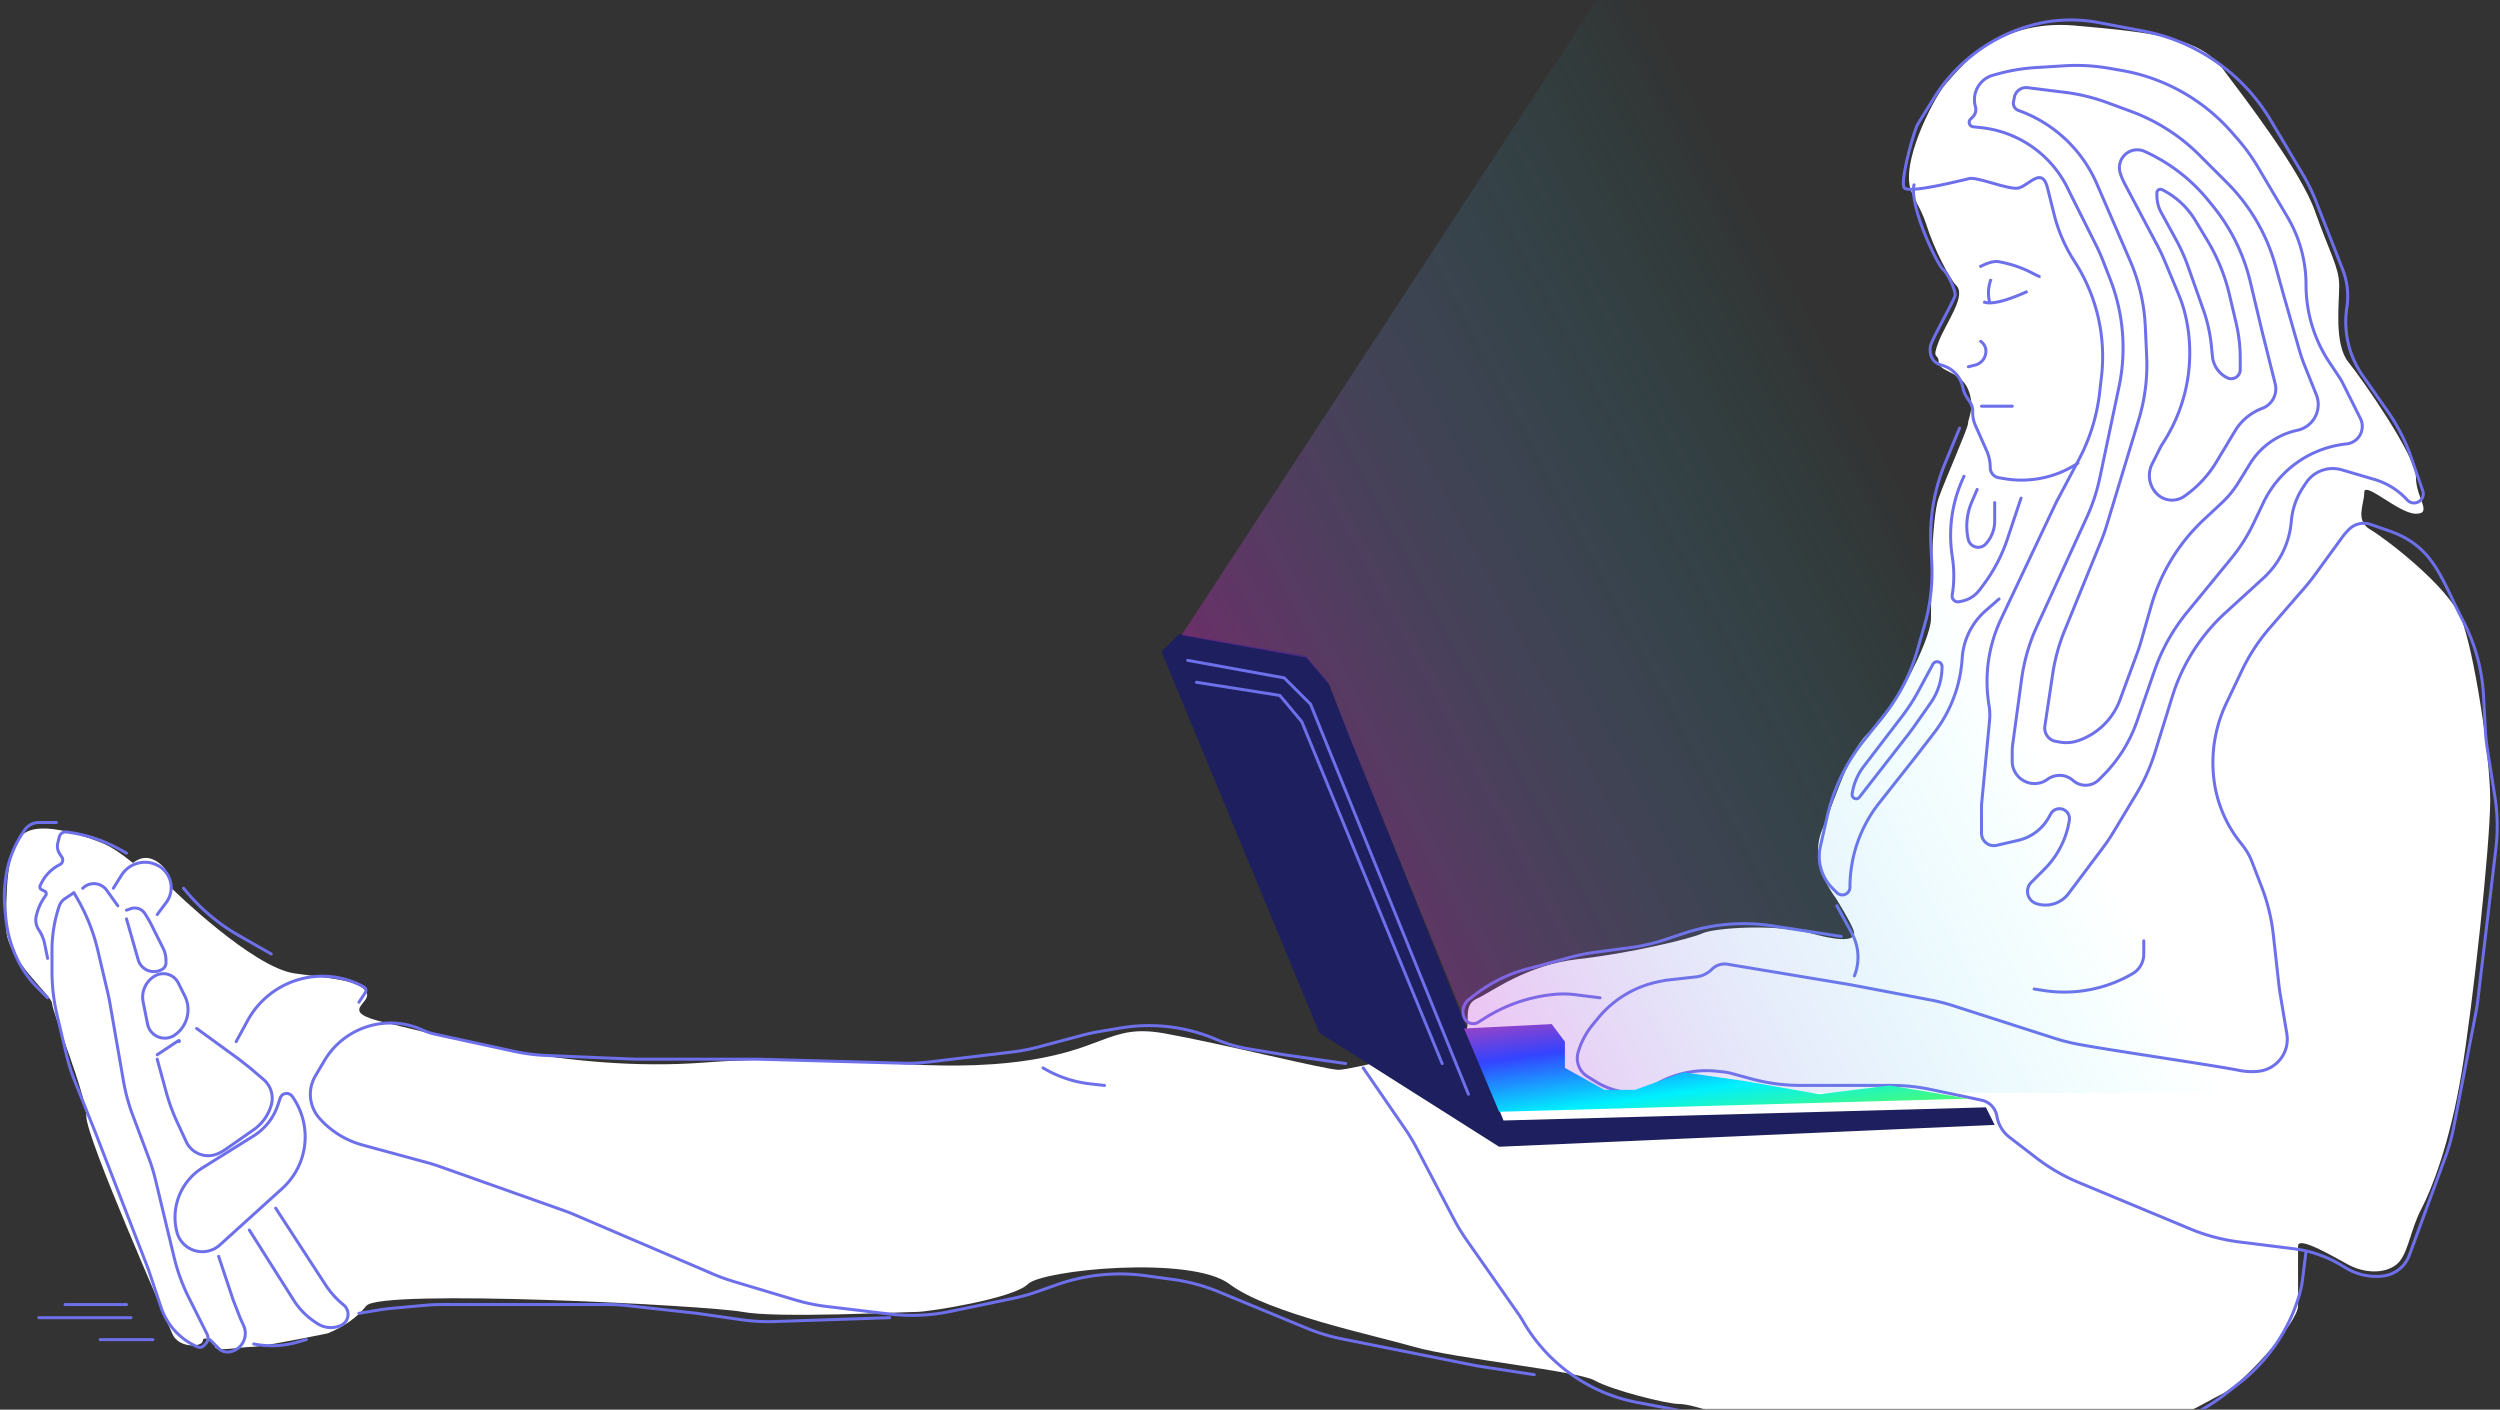
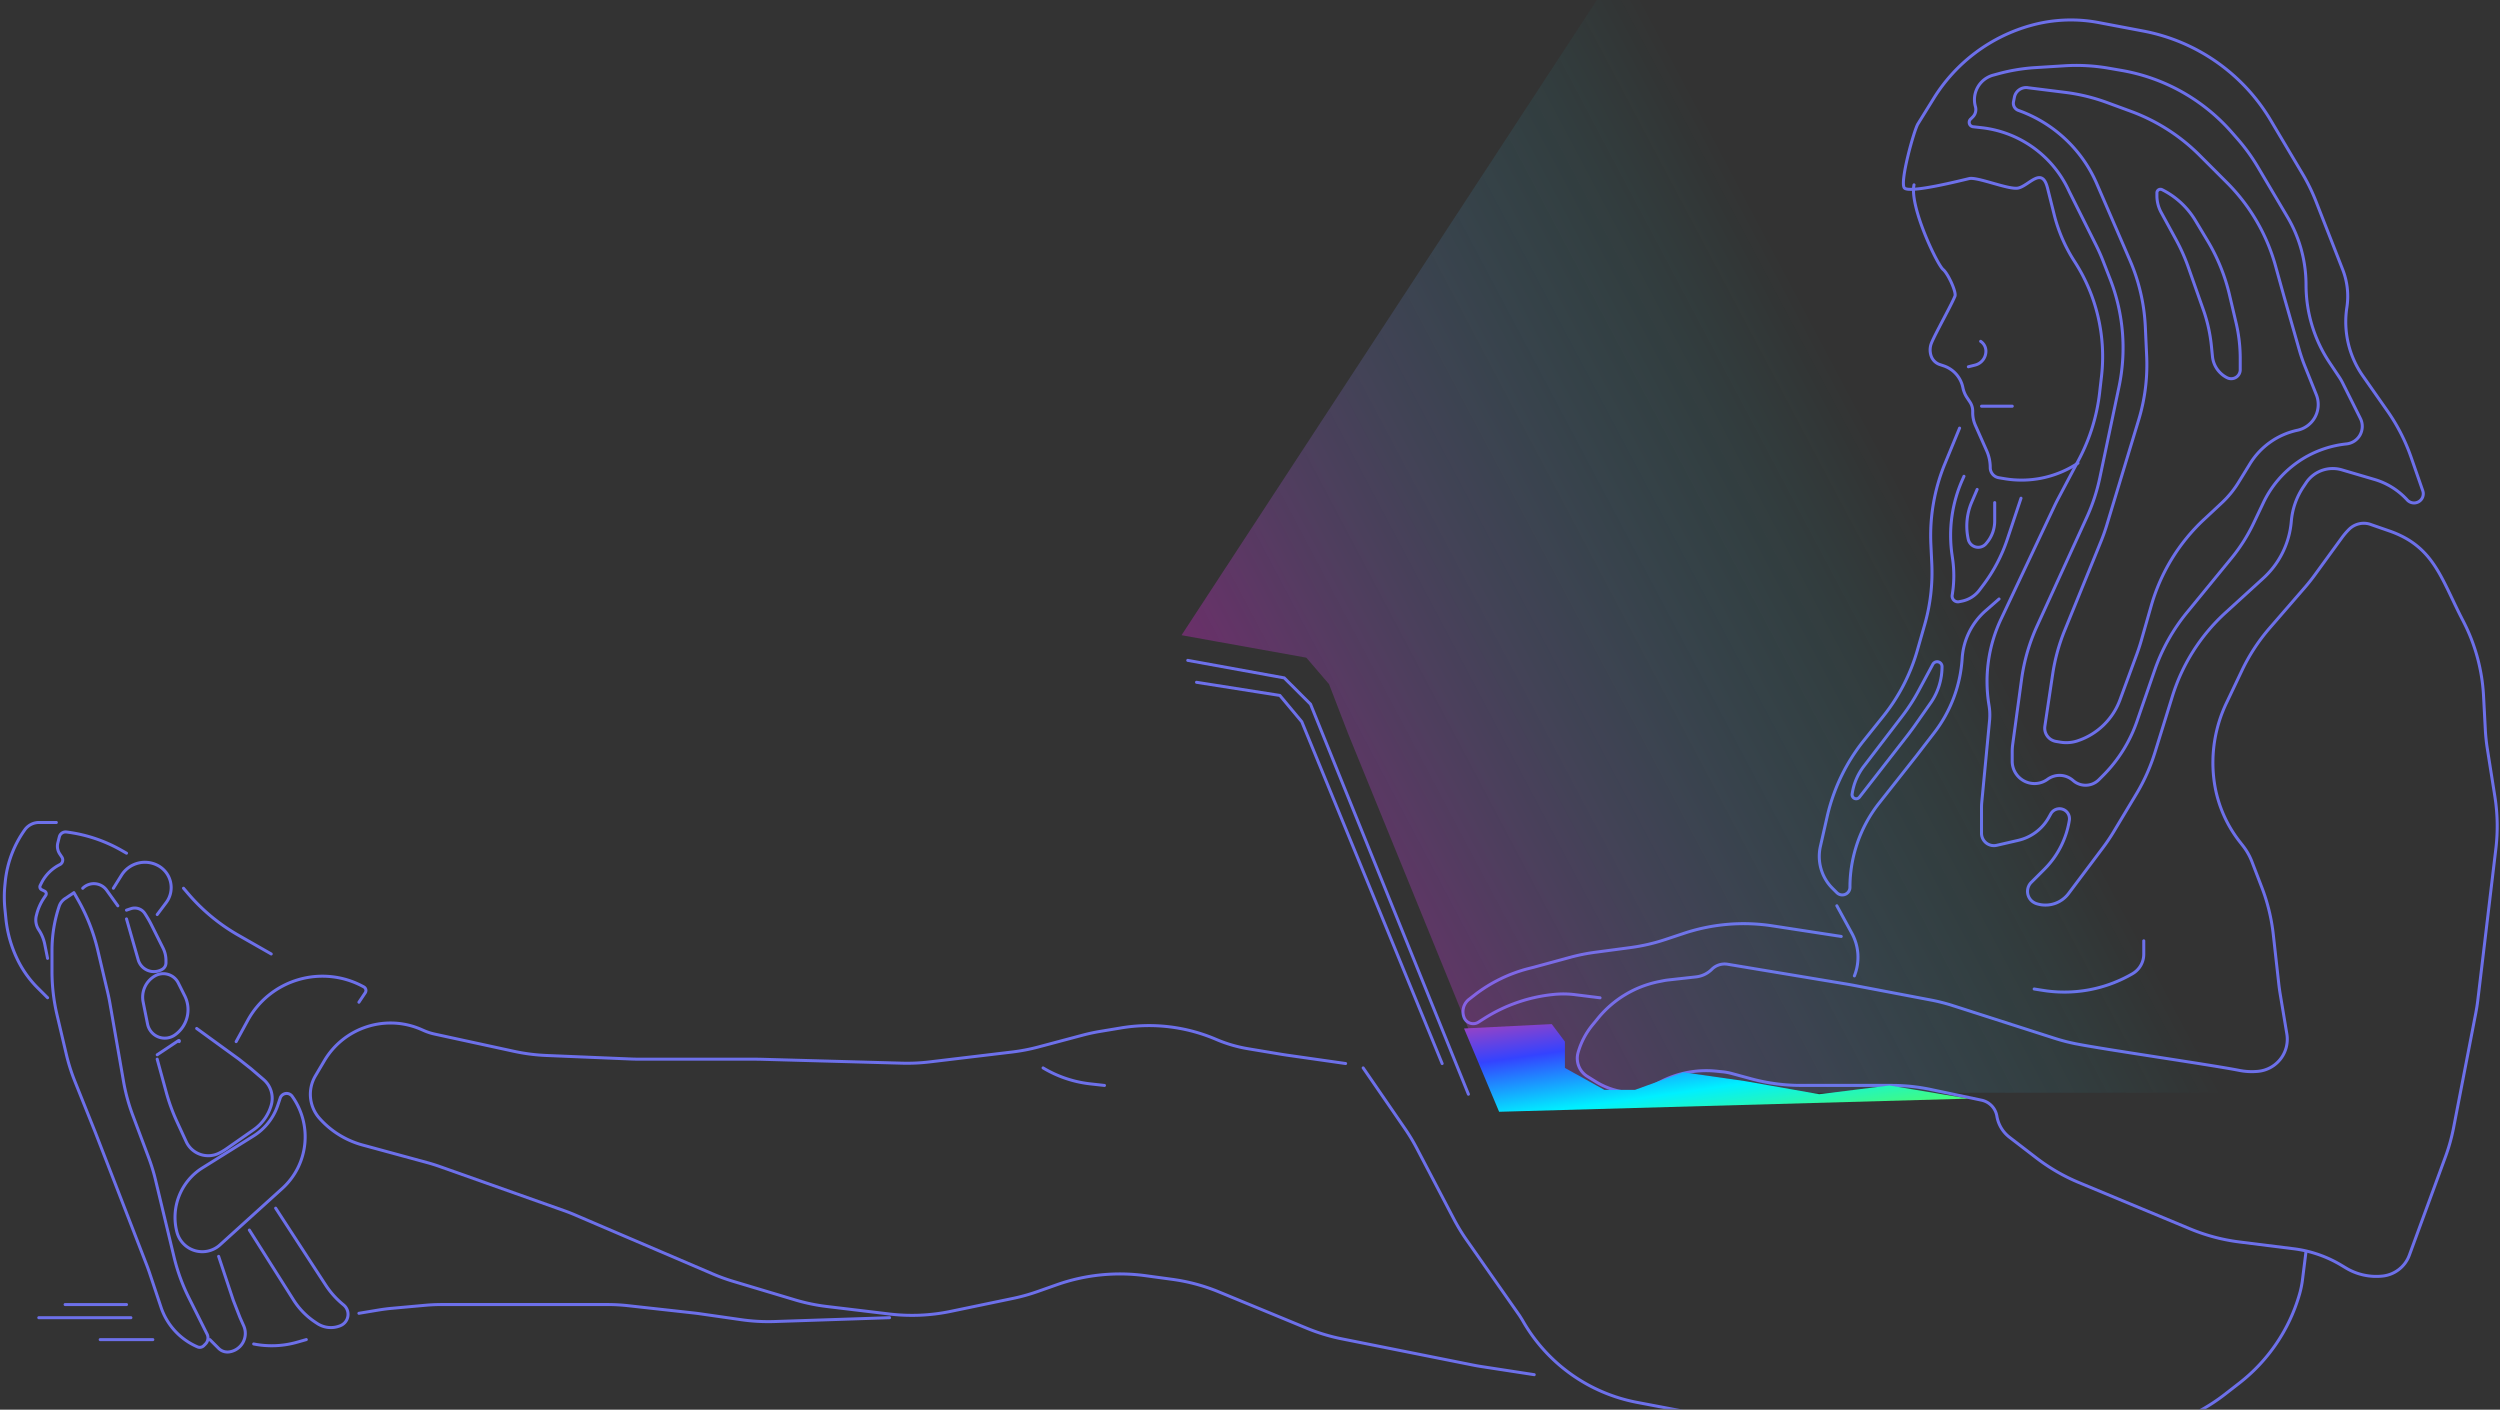
<svg xmlns="http://www.w3.org/2000/svg" xmlns:xlink="http://www.w3.org/1999/xlink" width="830" height="468">
  <rect width="100%" height="100%" fill="#333333" stroke="none" />
  <style>.B{stroke-linecap:round}.C{stroke:#6d70ea}.D{stroke-linejoin:round}</style>
  <defs>
    <path id="A" d="M0 0h1345v618H0z" />
    <path id="B" d="M.068 163.744l2.912-5.82 160.153 4.364L221.37 16.8l7.28-8.73L270.872.796l5.823 5.82L224.28 133.19l-59.692 37.827z" />
    <linearGradient x1="48.095%" y1="44.602%" x2="40.119%" y2="107.622%" id="C">
      <stop stop-color="#00fff9" stop-opacity="0" offset="0%" />
      <stop stop-color="#f0c" stop-opacity=".402" offset="100%" />
    </linearGradient>
    <linearGradient x1="107.268%" y1="-30.014%" x2="0%" y2="100%" id="D">
      <stop stop-color="#f3438f" offset="0%" />
      <stop stop-color="#3443ff" offset="37.922%" />
      <stop stop-color="#00f0ff" offset="68.393%" />
      <stop stop-color="#5cff4d" offset="100%" />
    </linearGradient>
  </defs>
  <g transform="translate(-504 -150)" fill="none" fill-rule="evenodd">
    <mask id="E" fill="#fff">
      <use xlink:href="#A" />
    </mask>
    <g mask="url(#E)">
      <g transform="matrix(-1 0 0 1 1405 156)">
-         <path d="M266.995 55.555c1.952-10.435-9.054-30.685-12.128-33.833-3.484-3.57-15.586-21.626-42.734-19.233s-41.447 4.16-49.025 14.286-26.027 34.086-30.73 47.474-7.992 18.455-7.992 24.55 1.736 19.502-3.055 25.424-22.418 31.25-22.418 38.2-5.684 12.14 0 12.14 17.157-11.094 17.157-7.06 3.194 9.24-2.033 12.33-25.962 18.973-30.174 29.584-9.613 45.304-9.613 60.15 5.8 68.594 9.613 91.185 9.63 37.74 13.34 44.8 4.306 15.243 8.257 18.333 10.586 2.843 15.87 0 16.72-9.616 16.72-6.23v19.887c0 5.404 17.794 25.47 25.057 29.16s12.958 7.67 24.57 11 53.005 12.824 69.667 8.522 22.46 11.722 38.534 7.617 20.07-6.72 23.677-12.812 19.655-10.91 23.95-10.91 22.582-4.67 28.095-7.815 46.634-7.3 59.86-11.14 48.53-11.157 61.326-20.833 62.327-4.745 66.965 0 32.867 9.23 37 9.23 46.222 2.165 57.644 0 120.44-7.768 125-2.02c3.033 3.832 7.316 6.884 12.85 9.157 14.687 2.977 23.09 4.465 25.208 4.465 3.178 0 12.11 1.715 12.11 0s4.12-3.962 4.12-1.98 8.066 2.705 10.164-2.484 28.48-64.77 28.48-71.996 11.373-34.743 11.373-37.53 15.244-14.64 15.244-25.084.26-27.088-6.013-31.44-21.485 1.487-25.754 3.204c-2.846 1.144-6.274 3.362-10.285 6.652-2.84-2.23-5.724-2.23-8.652 0-4.392 3.345-4.392 8.572-4.392 8.572s-26.73 26.205-40.735 28.108-21.46 2.4-23.713 6.194 10.1 6.383-6.45 10.156-60.326 16.682-105.62 13.245-70.532 3.438-101.864 0-32.087-13.06-50.903-9.722-53.854 12.13-57.95 12.13-40.414-8.61-42.192-12.13 1.15-9.324-3.727-11.5-16.396-11.2-33.558-13.12-37.614-6.802-41.36-8.575-24.072-3.267-36.006 0-14.355 1.773-14.355 0c0-1.182 1.97-4.985 5.91-11.41 6.102-8.332 7.627-16.123 4.576-23.374-4.576-10.876-9.715-28.203-16.074-32.382s-19.91-30.047-19.91-37.272-.072-33.217-2.55-40.104-9.76-23.155-9.76-24.81-2.494-5.272 0-11.278 9.76-5.815 9.76-9 2.477-.424 0-6.803-9.27-15.192-5.873-18.62c2.077-2.097 7.24-11.594 10.068-20.524 1.797-5.67 4.628-8.614 5.456-12.72z" fill="#fff" />
        <g class="C D">
          <path d="M230.94 56.43c3.006.693 13.546-3.77 16.276-3.142 2.494.575 19.686 4.95 21.497 3.142 1.707-1.707-3.177-19.223-4.448-21.275l-5.277-8.52a55.39 55.39 0 0 0-32.524-24.267 49.43 49.43 0 0 0-22.177-.88L189.468 4.3c-17.713 3.348-33.132 14.14-42.336 29.63l-10.57 17.788c-1.743 2.93-3.24 6-4.485 9.174l-8.842 22.58c-1.568 4.005-2.05 8.35-1.395 12.6 1.228 7.975-.67 16.115-5.3 22.725l-8.166 11.657c-3.32 4.74-5.967 9.913-7.87 15.375l-3.86 11.092c-.478 1.372.077 2.89 1.327 3.633s2.85.503 3.828-.57a23.76 23.76 0 0 1 10.875-6.807l10.85-3.19a10.64 10.64 0 0 1 11.851 4.301l.94 1.407c2.265 3.397 3.632 7.312 3.97 11.38a28.78 28.78 0 0 0 9.286 18.872l12.553 11.453a62.77 62.77 0 0 1 17.638 27.75l5.812 18.712c1.488 4.792 3.545 9.388 6.128 13.69l7.548 12.57c1.11 1.85 2.315 3.64 3.61 5.367l11.382 15.166a9.59 9.59 0 0 0 10.698 3.339c1.407-.468 2.467-1.628 2.807-3.066a4.26 4.26 0 0 0-1.134-3.991l-4.343-4.34a29.52 29.52 0 0 1-8.292-16.272c-.25-1.587.667-3.12 2.18-3.643a3.31 3.31 0 0 1 3.968 1.502l.7 1.245c2.157 3.832 5.828 6.577 10.114 7.567l7.157 1.65c1.222.282 2.506-.008 3.488-.788a4.11 4.11 0 0 0 1.554-3.219v-8.51c0-.58-.028-1.156-.082-1.73l-2.59-27.162a19.41 19.41 0 0 1 .177-5.033 48.44 48.44 0 0 0-3.984-28.662l-17.66-37.37a61.15 61.15 0 0 0-1.285-2.567l-6.9-13.024c-3.656-6.9-6-14.42-6.886-22.175l-.624-5.405c-1.544-13.374 1.614-26.87 8.933-38.172a51.93 51.93 0 0 0 6.789-15.625l2.194-8.768c1.84-7.358 6.082-.84 9.72 0z" />
          <path d="M246.794 33.577c.4.4.536.996.35 1.53s-.666.914-1.23.977l-2.76.306c-12.66 1.406-23.66 9.328-28.996 20.884a1.08 1.08 0 0 0-.026.058l-.226.47-8.772 17.53a63.19 63.19 0 0 0-2.361 5.321l-2.36 6.066c-4.42 11.358-5.437 23.757-2.925 35.684l6.36 30.185c.956 4.536 2.41 8.95 4.34 13.167l16.536 36.148c2.558 5.6 4.28 11.525 5.11 17.616l2.944 21.57c.113.835.17 1.676.17 2.518v3.127c0 2.78-1.562 5.327-4.042 6.6s-5.46 1.027-7.7-.61c-2.51-1.823-5.93-1.71-8.31.27l-.32.266c-2.474 2.06-6.113 1.896-8.39-.38l-1.354-1.353c-5.084-5.082-8.95-11.25-11.302-18.042l-5.87-16.943a62.74 62.74 0 0 0-10.743-19.216L160.1 179.234a56.22 56.22 0 0 1-7.248-11.425l-3.308-6.94c-5.17-10.847-15.6-18.227-27.567-19.485-1.913-.2-3.606-1.327-4.53-3.013s-.962-3.717-.102-5.436l5.91-11.814c.33-.66.7-1.3 1.11-1.913l3.214-4.818c5.098-7.64 7.818-16.618 7.818-25.802 0-7.924 2.128-15.703 6.16-22.525l9.8-16.57c1.974-3.337 4.25-6.484 6.806-9.402l1.916-2.188c9.465-10.808 22.353-18.047 36.512-20.508l4.31-.748a62.79 62.79 0 0 1 14.682-.806l9.705.605c4.123.257 8.2.935 12.195 2.02l1.775.483a8.45 8.45 0 0 1 5.136 4c1.108 1.965 1.382 4.29.763 6.46-.35 1.218-.01 2.526.884 3.42l.75.748z" />
          <path d="M227.817 23.1c2.073-.26 3.993 1.125 4.402 3.17l.3 1.5c.247 1.238-.45 2.47-1.64 2.894a44.75 44.75 0 0 0-26.029 24.369l-11.006 25.432c-3.023 6.985-4.75 14.463-5.094 22.066l-.445 9.755c-.323 7.117.568 14.237 2.636 21.055l10.59 34.925a62.2 62.2 0 0 0 1.942 5.479l12.083 29.637a62.76 62.76 0 0 1 3.947 14.372l2.6 17.315c.363 2.42-1.283 4.684-3.7 5.086l-1.46.244c-1.918.32-3.886.166-5.73-.45a22.57 22.57 0 0 1-14.046-13.603l-5.628-15.27c-.54-1.466-1.026-2.953-1.456-4.456l-3.3-11.543c-3.135-10.963-9.198-20.866-17.54-28.644l-5.865-5.47c-2.14-1.996-4.003-4.27-5.538-6.763l-3.848-6.248c-3.504-5.69-9.186-9.702-15.724-11.102-2.524-.54-4.68-2.164-5.89-4.438a8.74 8.74 0 0 1-.402-7.359l3.8-9.47c.73-1.818 1.362-3.67 1.9-5.553l5.077-17.766 2.795-10.056c2.9-10.43 8.448-19.93 16.108-27.586l9.134-9.128a62.84 62.84 0 0 1 22.702-14.514l7.95-2.926a62.83 62.83 0 0 1 13.925-3.386l12.462-1.557z" />
-           <path d="M197.106 51.357c.67-2.236-.036-4.66-1.808-6.183a5.92 5.92 0 0 0-6.387-.871l-.76.357c-7.887 3.7-14.837 9.146-20.334 15.906l-1.54 1.893a62.76 62.76 0 0 0-12.355 25.045l-4.047 16.964-4.236 16.936c-.856 3.42.993 6.935 4.294 8.173 3.79 1.42 6.985 4.08 9.067 7.546l6.16 10.258a37 37 0 0 0 9.528 10.557l.927.696a7.1 7.1 0 0 0 9.272-.659 8.59 8.59 0 0 0 1.613-9.923l-2.633-5.264a17.56 17.56 0 0 0-.922-1.618l-.234-.363c-7.914-12.3-10.58-27.253-7.405-41.53.574-2.582 1.376-5.108 2.393-7.55l4.636-11.12c.742-1.78 1.565-3.523 2.47-5.226l10.846-20.474a19.57 19.57 0 0 0 1.456-3.549z" />
          <path d="M184.903 58.013c0-.407-.21-.785-.557-.998s-.78-.234-1.143-.05c-4.596 2.296-8.44 5.853-11.082 10.254l-4.018 6.692c-3.34 5.562-5.795 11.607-7.282 17.92l-2.2 9.346c-.917 3.894-1.38 7.882-1.38 11.882v3.673a3 3 0 0 0 1.423 2.552c.886.547 1.99.596 2.922.132a8.89 8.89 0 0 0 4.877-7.069l.352-3.51a51.44 51.44 0 0 1 2.679-12.001l4.996-14.146c1.117-3.16 2.484-6.226 4.09-9.167l4.916-9.005a11.52 11.52 0 0 0 1.407-5.516v-.983z" />
          <path d="M265.547 55.37c1.538 7.17-7.662 26.44-9.674 28.115-1.59 1.324-4.475 7.503-3.91 8.863 1.398 3.352 6.36 12.108 7.76 15.47a6.15 6.15 0 0 1 .157 4.311 4.59 4.59 0 0 1-2.907 2.905l-1.24.414a9.65 9.65 0 0 0-6.414 7.259c-.236 1.18-.7 2.3-1.368 3.3l-.99 1.486c-.593.9-.9 1.935-.9 3.003v.542a10.28 10.28 0 0 1-.888 4.179l-3.74 8.414c-.788 1.77-1.195 3.685-1.195 5.622a3.4 3.4 0 0 1-2.843 3.356l-1.966.328c-8.16 1.358-16.533-.3-23.548-4.7l-.76-.476" class="B" />
          <path d="M113.954 168.117l-6.218 2.162c-14.87 5.17-17.156 15.814-24.44 29.763-4.042 7.74-6.37 16.258-6.83 24.976l-.587 11.15c-.115 2.174-.342 4.34-.682 6.492l-2.502 15.832a62.73 62.73 0 0 0-.328 17.211l5.982 50.2a62.75 62.75 0 0 0 .704 4.508l7.343 37.912c.638 3.293 1.54 6.53 2.695 9.68l12.008 32.724c1.392 3.793 4.81 6.472 8.828 6.92a19.53 19.53 0 0 0 12.193-2.659l1.595-.957c4.825-2.893 10.202-4.748 15.785-5.445l17.995-2.25c5.627-.703 11.134-2.163 16.37-4.344l36.917-15.37c5.05-2.103 9.803-4.856 14.14-8.19l8.9-6.842c2.245-1.726 3.753-4.237 4.218-7.03a6.51 6.51 0 0 1 5.083-5.3l16.9-3.558c4.256-.895 8.593-1.347 12.942-1.347h30.18a62.83 62.83 0 0 0 16.528-2.212l6.378-1.738c1.01-.276 2.045-.467 3.09-.57l2.104-.21c7.068-.706 14.177.885 20.267 4.537l.76.454c2.858 1.715 6.22 2.393 9.522 1.922a24.33 24.33 0 0 0 9.448-3.449l2.78-1.736c2.67-1.667 3.913-4.9 3.048-7.924a25.53 25.53 0 0 0-4.795-9.16l-1.828-2.233c-5.128-6.263-12.272-10.555-20.212-12.14l-1.526-.305c-.5-.1-1.006-.178-1.514-.235l-9.282-1.03c-1.98-.22-3.827-1.107-5.236-2.515a6.02 6.02 0 0 0-5.245-1.681l-39.91 6.646-1.427.255-26.07 4.963c-2.526.48-5.02 1.116-7.47 1.902l-33.7 10.822c-2.265.727-4.57 1.326-6.902 1.792-9.445 1.888-45.378 7.06-54.376 8.858-2.075.416-4.2.518-6.308.31-2.95-.295-5.643-1.797-7.444-4.148s-2.545-5.343-2.058-8.263l2.206-13.227a63.98 63.98 0 0 0 .471-3.387l1.828-16.443c.593-5.342 1.872-10.585 3.803-15.6l3.29-8.548a20.35 20.35 0 0 1 2.931-5.186l1.194-1.533a41.69 41.69 0 0 0 8.509-20.74c1.014-8.6-.427-17.33-4.157-25.157l-5.187-10.886c-2.43-5.102-5.54-9.853-9.244-14.123l-11.59-13.364c-1.17-1.35-2.282-2.747-3.332-4.19l-9.003-12.37a23.16 23.16 0 0 0-2.352-2.751c-1.886-1.886-4.684-2.526-7.2-1.65z" />
          <path d="M250.42 136.133l4.866 11.8a62.72 62.72 0 0 1 4.66 26.887l-.3 6.282a62.71 62.71 0 0 0 2.346 20.232l2.432 8.507a62.73 62.73 0 0 0 11.349 21.968l6.405 8.002a62.76 62.76 0 0 1 12.203 25.301l2.248 9.884a14.99 14.99 0 0 1-4.022 13.928l-1.452 1.45c-.726.726-1.82.943-2.77.55a2.54 2.54 0 0 1-1.568-2.345 45.18 45.18 0 0 0-9.73-28.012l-12.35-15.64-5.916-7.686a45.05 45.05 0 0 1-9.262-24.66 22.92 22.92 0 0 0-7.791-15.824l-4.452-3.894m11.647-40.736l.52 1.17a45.33 45.33 0 0 1 3.456 24.84l-.206 1.444a39.13 39.13 0 0 0 .14 11.995c.104.623-.104 1.257-.558 1.695s-1.093.626-1.712.503l-.9-.178a9.77 9.77 0 0 1-5.904-3.72l-1.28-1.702a53.55 53.55 0 0 1-7.965-15.192l-4.53-13.58m14.562-2.912l1.797 4.2a20.22 20.22 0 0 1 1.155 12.362c-.28 1.262-1.253 2.254-2.508 2.557a3.39 3.39 0 0 1-3.401-1.122l-.253-.304c-1.7-2.025-2.614-4.577-2.614-7.214v-6.104" class="B" />
          <path d="M257.47 213.746a1.63 1.63 0 0 1 1.829.805l4.764 8.84c1.578 2.93 3.387 5.727 5.41 8.37l12.75 16.66a19.75 19.75 0 0 1 3.871 9.215 1.36 1.36 0 0 1-.815 1.448c-.568.24-1.226.07-1.606-.417l-16.267-20.9-1.877-2.54-5.47-7.806a21.09 21.09 0 0 1-3.815-12.099c0-.744.506-1.394 1.227-1.576z" />
          <path d="M247.5 115.765l-2.217-.554a4.76 4.76 0 0 1-3.607-4.616 3.93 3.93 0 0 1 1.751-3.272m-.297 21.537h-10.2m58.236 165.857l-4.98 9.126a16.63 16.63 0 0 0-.843 14.151m4.367-13.094l22.844-3.513c9.865-1.517 19.948-.662 29.417 2.492l6.145 2.046a62.79 62.79 0 0 0 11.563 2.67l11.762 1.568a62.64 62.64 0 0 1 8.227 1.661l12.136 3.304 1.358.34a49.35 49.35 0 0 1 18.336 8.92l1.778 1.38a5.21 5.21 0 0 1 1.64 6.054 3.24 3.24 0 0 1-4.753 1.532l-1.96-1.245a52.58 52.58 0 0 0-23.45-7.993 30.94 30.94 0 0 0-6.627.112l-8.34 1.042M189.27 306.356v4.435c0 2.66 1.413 5.117 3.7 6.457 8.902 5.2 19.317 7.166 29.504 5.6l3.184-.5" class="B" />
        </g>
-         <path fill="#1e1f5e" d="M238.772 367.46l2.912-5.82 160.153 4.364 58.236-145.5 7.28-8.73 42.222-7.274 5.823 5.82-52.413 126.577-59.692 37.827z" />
        <mask fill="#fff" transform="translate(238.704 203.717)">
          <use xlink:href="#B" />
        </mask>
        <path fill="url(#C)" transform="matrix(.375 -.927 .927 .375 16.629 373.085)" d="M-.457-44.695L570.207 62.49 340.473 393.126l-22.455-35.617-10.978-3.692-17.496.294-128.903-.356z" />
        <g class="C D">
          <g class="B">
            <path d="M448.426 348.548l-13.88 20.176a62.88 62.88 0 0 0-3.881 6.435l-12.396 23.65a62.79 62.79 0 0 1-4.184 6.87L396.5 430.784l-.9 1.43a55.68 55.68 0 0 1-38.111 27.38l-24.355 4.635a21.5 21.5 0 0 0-15.824 12.842 13.28 13.28 0 0 1-10.077 7.988l-8.7 1.45a18.59 18.59 0 0 1-3.043.251h-9.22a18.17 18.17 0 0 1-11.823-4.37 15.44 15.44 0 0 0-11.749-3.619l-12.6 1.4a62.86 62.86 0 0 1-13.875 0l-23.443-2.603a62.89 62.89 0 0 1-17.223-4.444l-18.883-7.863a62.82 62.82 0 0 1-14.406-8.394l-4.714-3.665c-9.65-7.5-16.663-17.875-20.02-29.622-.436-1.524-.754-3.08-.95-4.65l-1.16-9.278m318.836-62.56l19.66-2.807 1.442-.222 11.257-1.876c3.65-.608 7.214-1.65 10.615-3.107 9.965-4.27 20.947-5.6 31.642-3.8l6.868 1.144a63.11 63.11 0 0 1 5.858 1.265l14.648 3.903c2.858.762 5.765 1.32 8.7 1.674l27.4 3.284c3.062.367 6.146.508 9.228.423l46.912-1.303 1.745-.024H688.8c.872 0 1.744-.018 2.616-.054l28.2-1.175a62.72 62.72 0 0 0 10.73-1.378l26.396-5.734a18.51 18.51 0 0 0 3.46-1.12l.922-.403c11.816-5.166 25.63-.708 32.192 10.388l2.97 5.023a12.01 12.01 0 0 1-1.366 14.1c-3.798 4.27-8.754 7.342-14.267 8.845l-21.316 5.8a62.7 62.7 0 0 0-4.479 1.402L713.84 395.89c-1.26.447-2.508.934-3.74 1.46l-45.832 19.63a62.84 62.84 0 0 1-6.695 2.428l-20.515 6.15a63 63 0 0 1-10.566 2.2l-20.8 2.495c-6.768.812-13.624.517-20.296-.873l-20.743-4.317a63.01 63.01 0 0 1-8.095-2.26l-6.446-2.274a62.88 62.88 0 0 0-29.393-3.003l-8.934 1.218a62.84 62.84 0 0 0-15.531 4.194l-29.052 12.012c-3.775 1.562-7.693 2.75-11.7 3.552l-43.556 8.704a60.76 60.76 0 0 1-2.768.49l-17.537 2.697M554.7 348.548a38.92 38.92 0 0 1-15.717 5.302l-4.666.517m-27.653-141.125l-32.03 5.82-8.735 8.73-52.413 129.485m90.264-136.76l-27.662 4.365-7.28 8.73-46.6 113.482M822.6 339.82l-3.823-7.004c-3.6-6.614-9.713-11.512-16.954-13.6a28.3 28.3 0 0 0-21.61 2.438 1.36 1.36 0 0 0-.474 1.942l2.094 3.14m29.12-16.016l10.935-6.245a62.81 62.81 0 0 0 16.528-13.649l1.655-1.93m23.295.001l-2.702-4.32a9.17 9.17 0 0 0-12.159-3.185 8.31 8.31 0 0 0-4.145 5.528 8.3 8.3 0 0 0 1.472 6.746l2.974 3.962M859 277.258l1.656-.945a49.19 49.19 0 0 1 18.292-6.093 2.15 2.15 0 0 1 2.353 1.612l.5 1.996c.314 1.258.084 2.6-.636 3.67l-.705 1.056c-.273.4-.357.915-.23 1.4a1.72 1.72 0 0 0 .889 1.092 13.69 13.69 0 0 1 6.13 6.125l.405.8a1.04 1.04 0 0 1-.465 1.392l-1.018.508a.95.95 0 0 0-.495.606.96.96 0 0 0 .128.773l.648.972a17.29 17.29 0 0 1 2.393 5.406l.094.374a5.91 5.91 0 0 1-.817 4.709 13.29 13.29 0 0 0-1.977 4.771l-.94 4.694m-2.91-45.113h5.735a5.83 5.83 0 0 1 4.745 2.441 35.71 35.71 0 0 1 6.483 17.212l.107 1.063a40.5 40.5 0 0 1 0 8.035l-.317 3.162c-.487 4.87-1.86 9.614-4.052 13.993a34.55 34.55 0 0 1-6.478 8.98l-3.312 3.3M605.667 431.477l38.164 1.272a62.97 62.97 0 0 0 10.977-.596l13.95-2a63.45 63.45 0 0 1 1.947-.247l21.774-2.417a62.8 62.8 0 0 1 6.936-.384h54.822a62.76 62.76 0 0 1 5.686.257l10.847.986a62.73 62.73 0 0 1 4.64.596l6.426 1.07m17.47 8.728l3.053.87a30.65 30.65 0 0 0 14.418.584M859 296.172l-1.467-.5c-1.712-.57-3.594.075-4.596 1.576-.8 1.215-1.543 2.477-2.196 3.78l-3.868 7.73c-.642 1.282-.975 2.697-.975 4.13v.768a2.5 2.5 0 0 0 1.215 2.144 5.42 5.42 0 0 0 8.007-3.157L859 299.08m-23.297 36.374l-13.986 10.164-3.934 3.106-4.278 3.665a8.23 8.23 0 0 0-2.56 8.508 14.99 14.99 0 0 0 5.817 8.157l9.005 6.3a19.79 19.79 0 0 0 2.508 1.493 8.05 8.05 0 0 0 6.263.397 8.04 8.04 0 0 0 4.642-4.217l3.065-6.636a62.77 62.77 0 0 0 3.568-9.789l3-10.96" />
            <path d="M841.528 339.82s-.01-.01-.03-.023c-.087-.065-.107-.188-.044-.277s.186-.112.276-.05l7.077 4.714" />
          </g>
          <path d="M804 357.97a2.26 2.26 0 0 1 2.172-.919c.84.127 1.537.712 1.804 1.517l.776 2.326c1.416 4.245 4.268 7.864 8.064 10.236l16.963 10.595c7.2 4.496 10.634 13.152 8.473 21.356-.775 2.94-3.027 5.262-5.94 6.127a8.71 8.71 0 0 1-8.322-1.893l-20.7-18.746a23.13 23.13 0 0 1-3.293-30.594zm49.48-31.32a8.13 8.13 0 0 0-3.94-8.653 5.56 5.56 0 0 0-7.726 2.336l-2.153 4.304a10.24 10.24 0 0 0 3.29 12.975c1.614 1.13 3.687 1.367 5.515.635a5.83 5.83 0 0 0 3.548-4.267l1.467-7.33z" />
          <path d="M876.47 290.352l-1.304 2.28c-2.998 5.243-5.223 10.9-6.607 16.766l-3.313 14.07a63.56 63.56 0 0 0-.741 3.622l-4.5 25.855a62.95 62.95 0 0 1-3.07 11.285l-5.312 14.154a62.88 62.88 0 0 0-2.265 7.391l-6.15 25.615c-1.117 4.646-2.76 9.15-4.897 13.423l-6.056 12.102c-.55 1.096-.334 2.42.534 3.287l.575.575c.534.534 1.34.688 2.033.4a21.89 21.89 0 0 0 12.153-13.196l3.697-11.082c.315-.945.652-1.882 1-2.8l17.062-44.035 6.86-17.134a62.9 62.9 0 0 0 2.823-8.936l3.077-13.068a62.7 62.7 0 0 0 1.67-14.377v-7.04a46.19 46.19 0 0 0-2.372-14.61 4.97 4.97 0 0 0-1.959-2.562l-2.95-1.965m-48.044 120.746l-4.865 14.585-2.2 5.643-1.254 2.82a6.2 6.2 0 0 0 .241 5.526 6.21 6.21 0 0 0 4.555 3.139 4.15 4.15 0 0 0 3.524-1.171l2.9-2.9m42.223-149.853a5.24 5.24 0 0 0-4.132-1.514c-1.532.126-2.93.92-3.826 2.17l-3.7 5.164m-52.402 100.388l-16.585 25.497a28.45 28.45 0 0 1-5.645 6.35l-.334.28a4.04 4.04 0 0 0-1.42 3.7 4.07 4.07 0 0 0 2.423 3.15 8.21 8.21 0 0 0 7.788-.713l.665-.442a24.68 24.68 0 0 0 7.18-7.354l14.664-23.202M859 427.113h20.383m-21.84 4.364h30.575m-37.854 7.275h17.472" class="B" />
        </g>
        <path fill="url(#D)" d="M414.94 335.454L385.82 334l-4.367 5.82v8.73l-13.104 7.274h-10.19l-16.016-5.82-20.383 2.91-24.75 4.365-23.295-2.9-26.206 4.365 155.785 4.364z" />
        <g class="C">
-           <path d="M243.813 82.637c-2.765-1.466-4.94-2.046-6.527-1.74-9.05 1.74-12.37 4.953-13.74 4.953m4.312 4.903c7.603 3.4 12.5 4.52 14.7 3.4" />
-           <path d="M239.96 86.626c.99 2.596 1.145 5.19.462 7.787" />
-         </g>
+           </g>
      </g>
    </g>
  </g>
</svg>